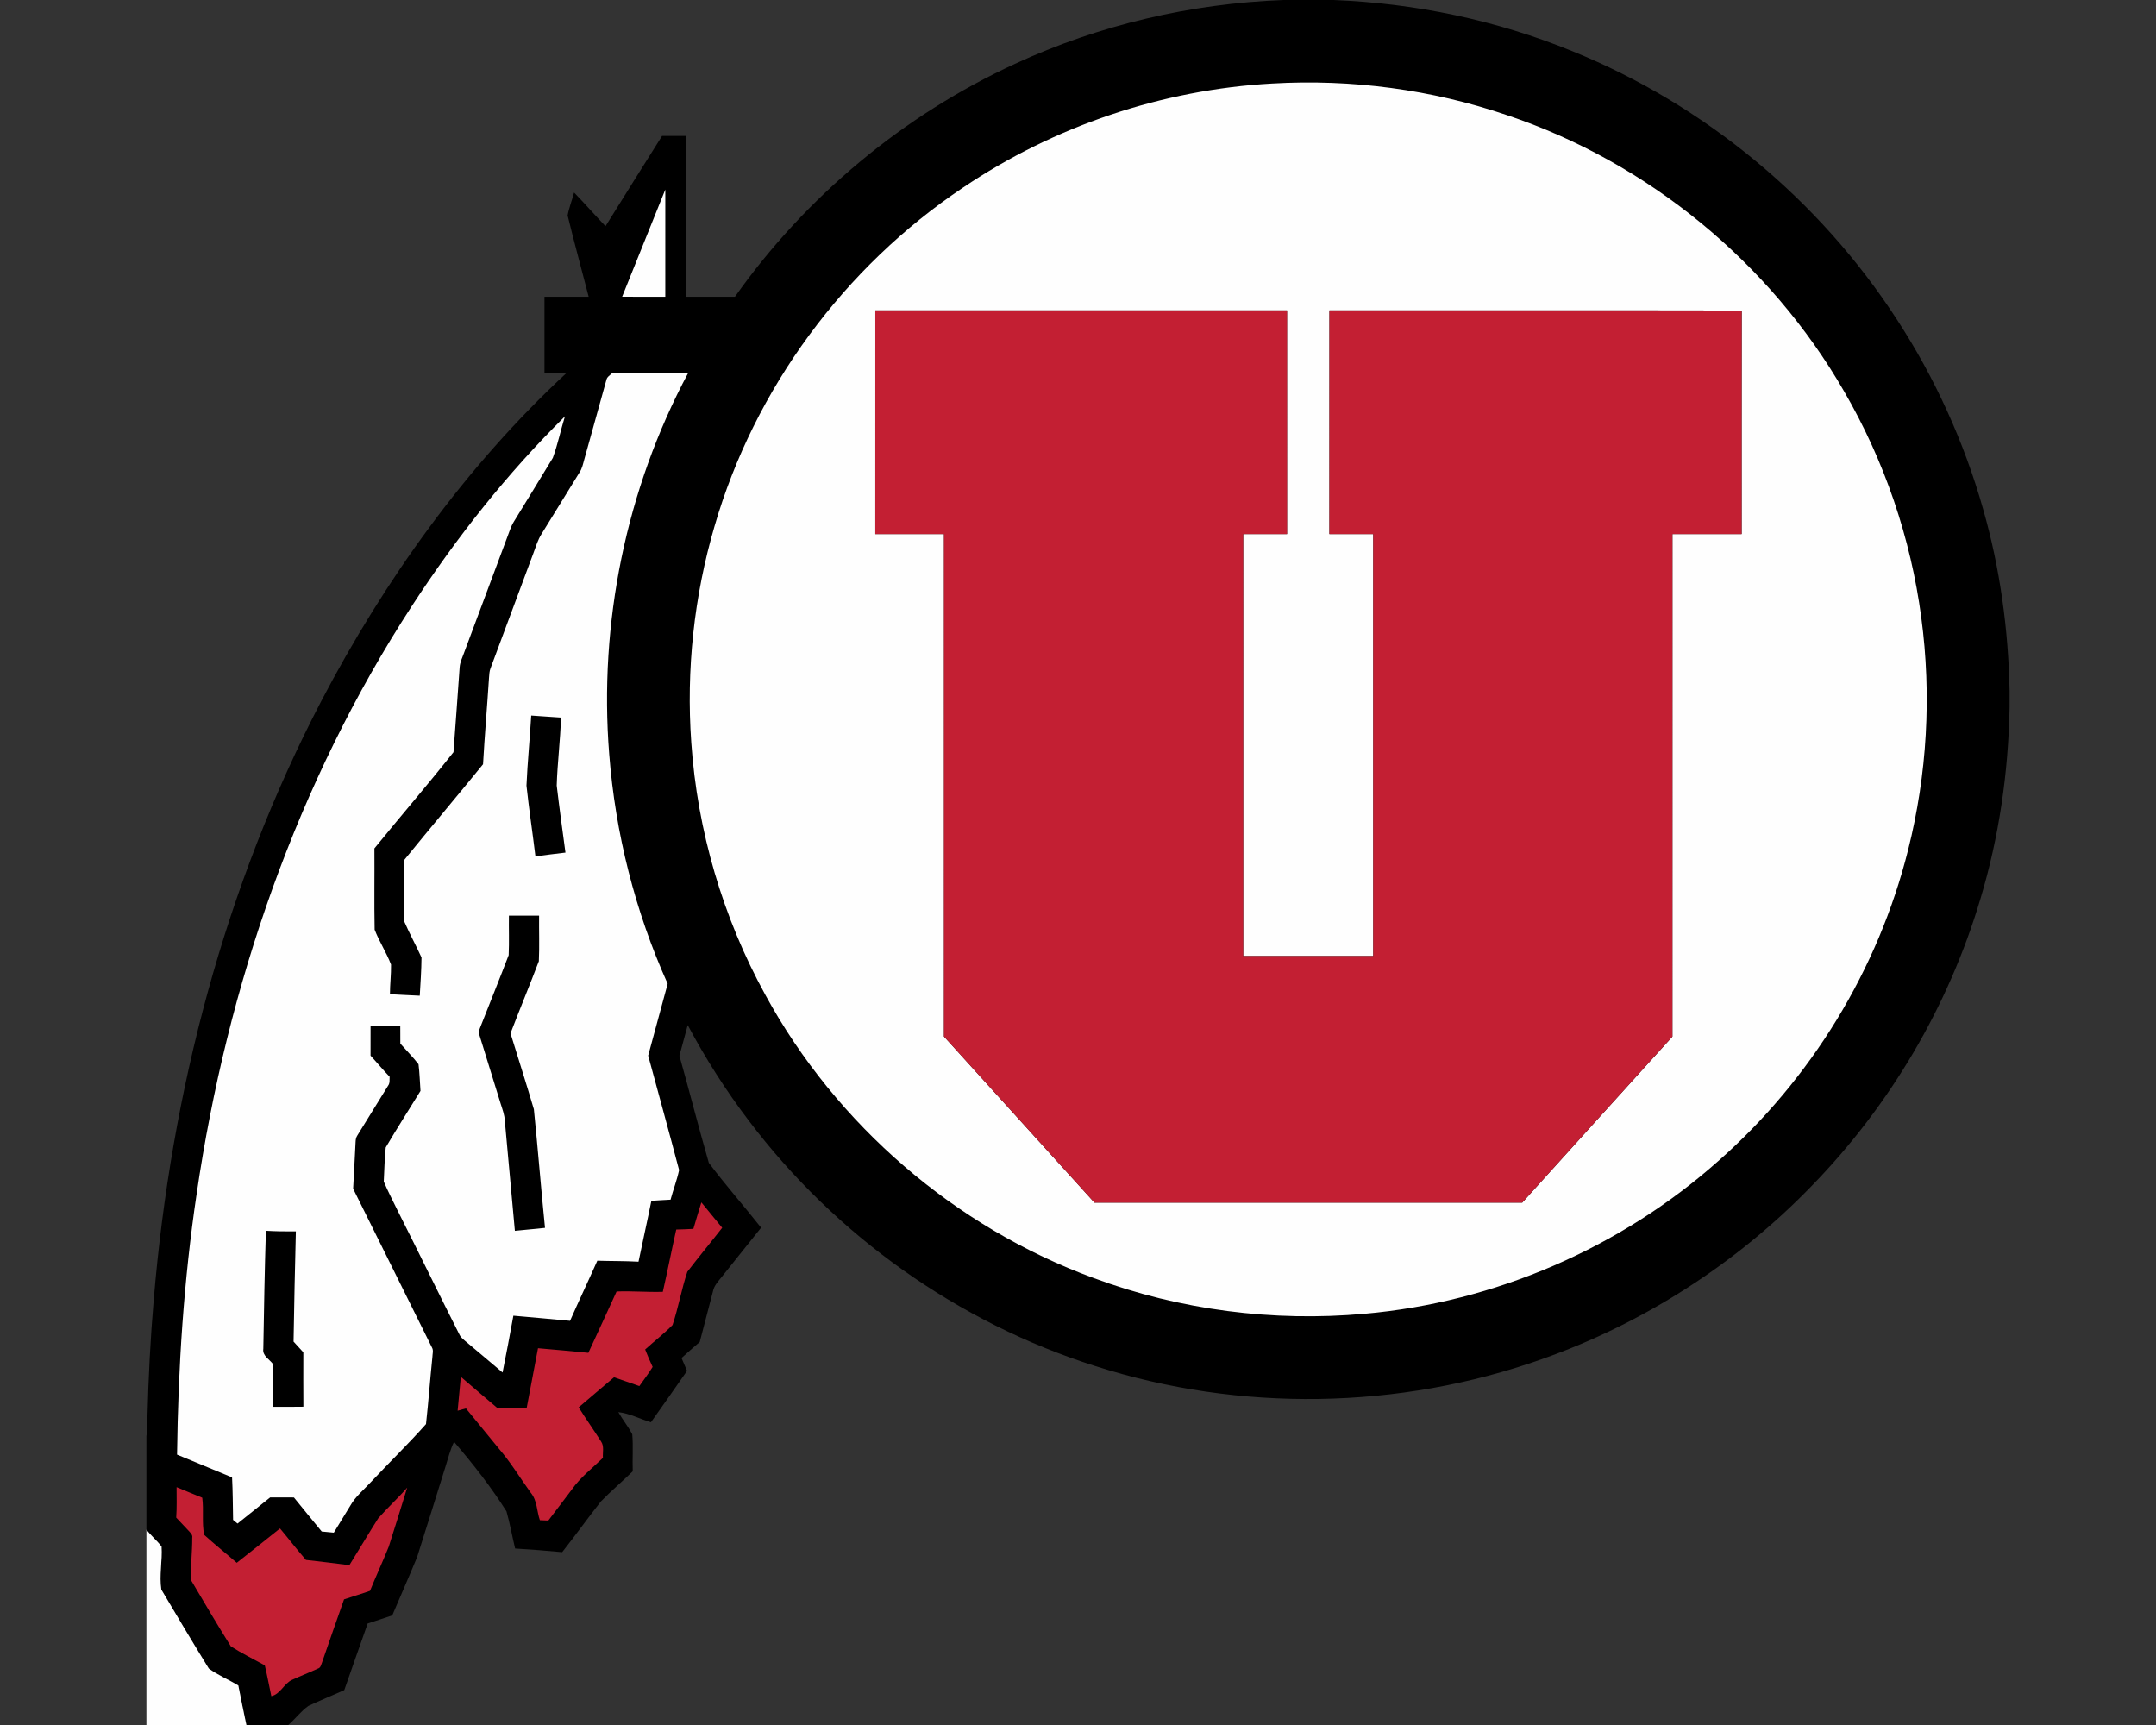
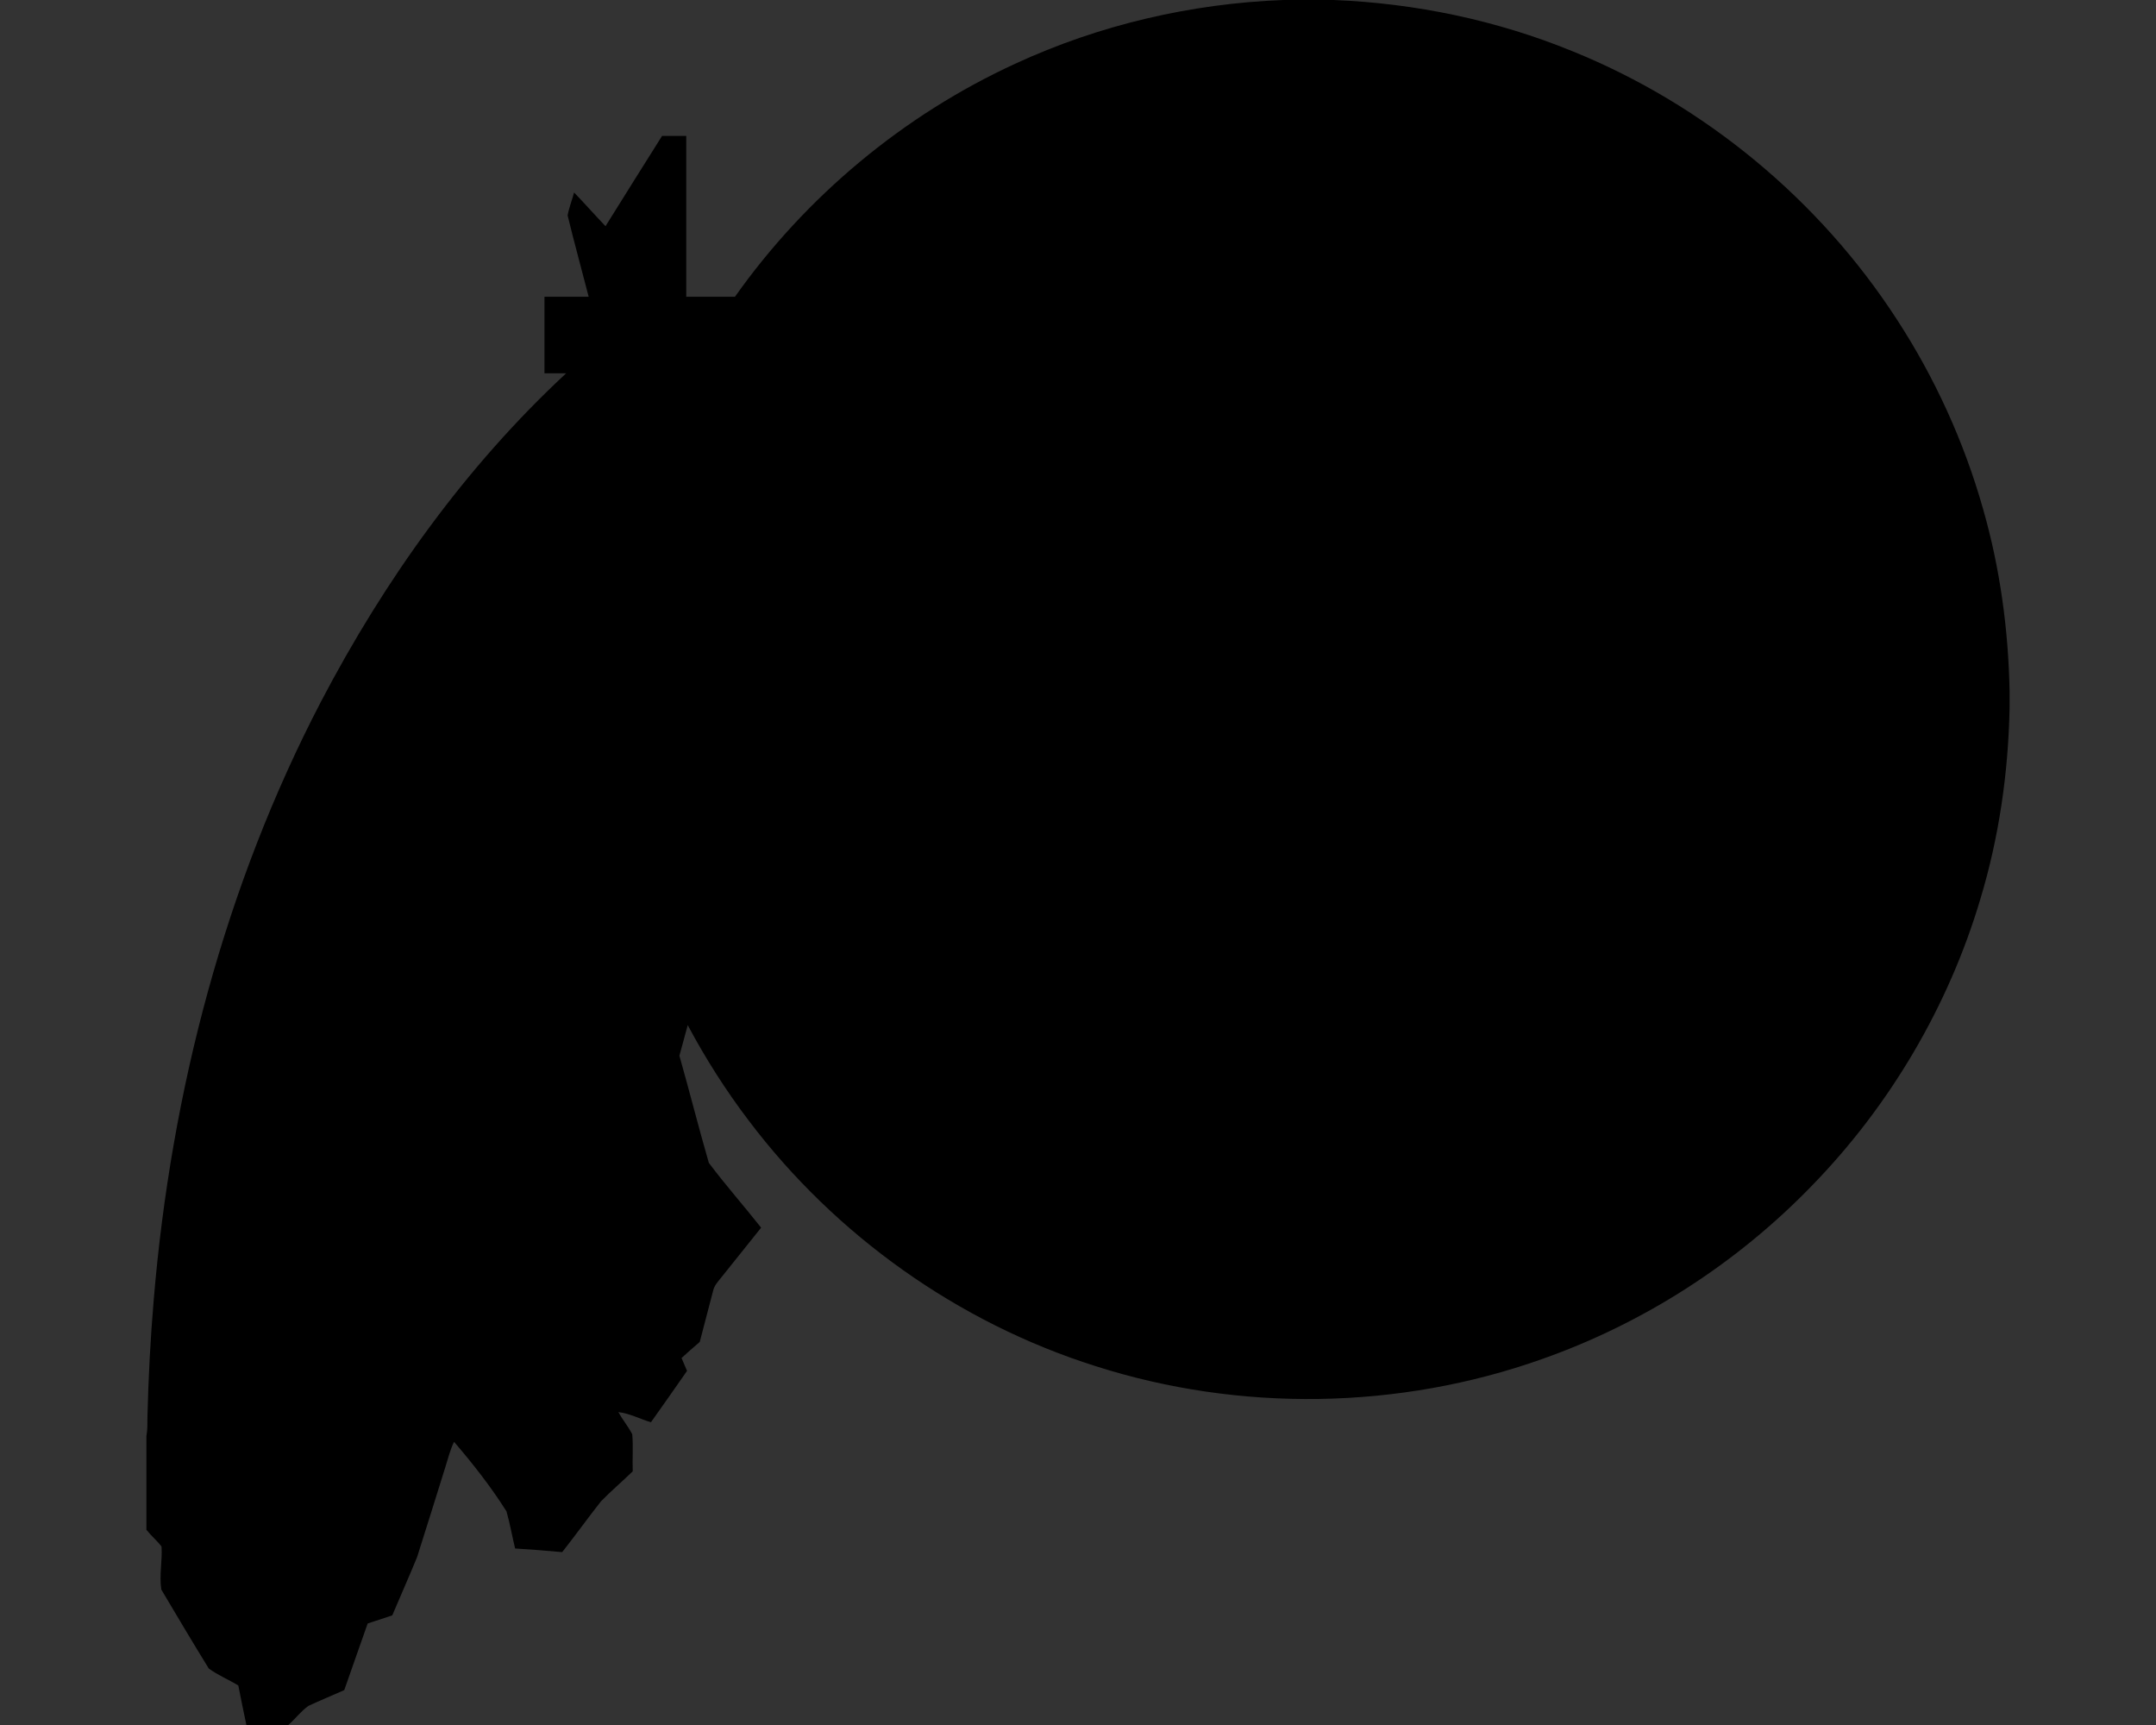
<svg xmlns="http://www.w3.org/2000/svg" xml:space="preserve" width="2000px" height="1600px" version="1.1" style="shape-rendering:geometricPrecision; text-rendering:geometricPrecision; image-rendering:optimizeQuality; fill-rule:evenodd; clip-rule:evenodd" viewBox="0 0 2000 1600">
  <rect x="0" y="0" width="2000" height="1600" fill="#333333" stroke="none" />
  <defs>
    <style type="text/css">
   
    .fil0 {fill:black}
    .fil2 {fill:#C31F33;fill-rule:nonzero}
    .fil1 {fill:#FEFEFE;fill-rule:nonzero}
   
  </style>
  </defs>
  <g id="Capa_x0020_1">
    <g id="Utah_x0020_Utes.cdr">
      <path class="fil0" d="M1190.57 0l46.5 0c75.93,3.02 151.41,18.77 221.78,47.58 122.48,49.67 228.91,137.8 300.78,248.72 35.27,54.15 62.36,113.63 79.96,175.82 15.73,54.81 23.47,111.75 24.59,168.71l0 15.71c-1.16,59.88 -9.72,119.72 -27.04,177.12 -29.62,99.69 -83.96,191.84 -156.53,266.31 -69.59,71.88 -155.95,127.46 -250.35,160.69 -132.46,47.02 -280.28,49.28 -414.13,6.43 -127.26,-40.22 -241.07,-121.13 -321.49,-227.6 -21.24,-27.96 -40.19,-57.67 -56.67,-88.67 -2.55,9.47 -5.18,18.93 -7.72,28.4 9.36,33.07 17.77,66.4 27.31,99.4 15.43,20.54 32.55,39.9 48.49,60.09 -12.22,15.3 -24.42,30.61 -36.7,45.87 -3.15,4.01 -6.96,7.88 -7.95,13.11 -4.04,15.67 -8.19,31.33 -12.28,47 -5.71,4.88 -11.33,9.86 -16.9,14.92 1.71,3.96 3.41,7.95 5.11,11.93 -11.04,15.96 -22.25,31.8 -33.48,47.64 -10.12,-3 -19.71,-8.19 -30.26,-9.4 3.96,7.07 9.18,13.36 12.92,20.55 1.01,11.39 0,22.91 0.45,34.35 -9.69,9.44 -20.03,18.19 -29.48,27.88 -12.24,15.5 -23.72,31.6 -35.98,47.1 -14.52,-1.38 -29.09,-2.44 -43.64,-3.38 -2.79,-11.45 -4.78,-23.11 -8.01,-34.42 -14.39,-22.82 -31.1,-44.05 -48.63,-64.51 -3.68,7.36 -5.48,15.38 -8.01,23.16 -8.77,27.89 -17.36,55.86 -26.27,83.72 -7.43,18.14 -15.41,36.03 -23.05,54.08 -7.6,2.51 -15.17,5.1 -22.82,7.52 -7.39,20.55 -14.35,41.24 -21.71,61.81 -11.07,4.94 -22.31,9.51 -33.29,14.66 -7.01,4.96 -12.14,12.08 -18.64,17.7l-38.87 0c-2.67,-12.18 -4.99,-24.42 -7.48,-36.64 -8.99,-5.5 -18.93,-9.55 -27.41,-15.75 -14.95,-24.21 -29.49,-48.74 -44.02,-73.22 -2.08,-13.11 1.08,-26.65 0.2,-39.92 -4.27,-5.57 -9.73,-10.07 -14.03,-15.58l0 -87c1.08,-5.77 0.94,-11.64 0.94,-17.48 0.9,-36.51 2.78,-72.99 5.89,-109.36 16.15,-192.4 65.85,-383.14 155.34,-554.71 58.92,-112.49 133.93,-217.51 227.22,-304.11 -6.71,-0.03 -13.42,-0.01 -20.13,-0.01 0,-23.67 -0.01,-47.32 0,-70.97 13.67,0 27.34,-0.03 41.01,0.02 -6.44,-25.15 -13.42,-50.2 -19.53,-75.42 1.3,-7.27 4.11,-14.18 5.99,-21.3 9.89,10.25 19.31,20.95 29.16,31.26 17.35,-27.99 34.94,-55.83 52.46,-83.73 7.47,0.02 14.96,0.02 22.44,0.02 0,49.72 -0.02,99.44 0,149.15 15.06,0 30.12,-0.01 45.18,0 65.81,-93.03 156.26,-168.47 259.81,-216.06 77.96,-36.1 163.19,-55.94 248.97,-59.19z" />
-       <path class="fil1" d="M562.5 352.54c0.47,-2.96 3.29,-4.41 5.23,-6.36 23.5,0.09 46.99,0 70.49,0.05 -57.51,107.61 -82.78,231.85 -73.08,353.4 5.68,73.34 24.03,145.75 54.22,212.86 -6.09,22.18 -12,44.42 -18.08,66.62 9.59,35.38 19.38,70.73 28.69,106.18 -1.98,9.31 -5.46,18.26 -7.93,27.44 -5.93,0.38 -11.86,0.56 -17.79,1.05 -3.78,18.86 -8.06,37.62 -11.93,56.48 -12.73,-0.72 -25.48,-0.52 -38.21,-0.92 -8.26,18.66 -17.08,37.1 -25.32,55.77 -17.52,-1.53 -35.02,-3.36 -52.56,-4.77 -3.24,17.59 -6.45,35.18 -10.03,52.7 -11.63,-9.92 -23.34,-19.72 -35.04,-29.54 -1.7,-1.55 -3.6,-3 -4.67,-5.06 -19.45,-38.38 -38.2,-77.11 -57.6,-115.53 -4.32,-8.98 -9.02,-17.82 -12.89,-26.99 0.56,-10.54 0.71,-21.19 1.83,-31.64 10.4,-17.68 21.51,-34.93 32.24,-52.41 -0.62,-8.26 -0.78,-16.54 -1.83,-24.75 -5.21,-6.73 -11.25,-12.76 -16.87,-19.13 -0.09,-5.37 -0.09,-10.74 -0.05,-16.11 -9.21,-0.05 -18.39,0 -27.57,-0.03 -0.04,9.09 -0.02,18.2 -0.02,27.3 6,6.43 11.59,13.25 17.7,19.59 -0.2,2.77 0.43,5.84 -1.39,8.23 -9.51,15.31 -18.99,30.68 -28.44,46.03 -1.27,1.81 -1.68,4 -1.74,6.18 -0.78,14.45 -1.43,28.91 -2.28,43.36 24.46,49.15 48.76,98.4 73.24,147.54 1.45,2.66 0.31,5.77 0.29,8.62 -2.13,20.71 -3.65,41.5 -5.93,62.18 -16.36,18.42 -34.13,35.63 -51,53.64 -6.56,7.19 -14.39,13.45 -19.24,22.06 -5.09,8.33 -10.25,16.63 -15.29,25 -3.74,-0.33 -7.49,-0.71 -11.21,-1.07 -8.71,-10.41 -17.16,-21.08 -25.78,-31.58 -7.36,-0.02 -14.72,0 -22.08,-0.02 -10.05,8.12 -20.17,16.13 -30.24,24.23 -1.36,-1.16 -2.73,-2.3 -4.11,-3.42 -0.23,-13.14 -0.27,-26.29 -0.95,-39.41 -17,-7.09 -34.03,-14.07 -51.04,-21.12 1.01,-80.87 6.22,-161.79 18.17,-241.81 28.27,-192.97 93.27,-381.94 200.01,-545.82 41.07,-63.06 88.06,-122.47 141.65,-175.39 -3.94,12.76 -6.62,25.96 -11.23,38.51 -11.88,19.7 -24.01,39.3 -36.03,58.95 -2.97,4.78 -4.56,10.22 -6.56,15.44 -13.36,35.57 -26.63,71.16 -39.89,106.76 -1.52,4.21 -3.56,8.35 -3.94,12.89 -1.93,26.33 -3.69,52.67 -5.73,78.97 -23.86,30.16 -49.08,59.35 -73.36,89.22 0.19,25.11 -0.29,50.26 0.21,75.36 4.29,11.15 10.98,21.24 15.21,32.41 0.16,9.17 -1,18.3 -1.01,27.48 9.22,0.54 18.44,0.92 27.66,1.38 0.68,-11.81 1.53,-23.65 1.62,-35.46 -5.08,-11.21 -11.08,-22.02 -15.96,-33.3 -0.4,-18.98 0.04,-37.98 -0.2,-56.97 24.21,-29.79 49.01,-59.13 73.24,-88.93 1.5,-26.79 3.83,-53.55 5.55,-80.32 0.25,-2.93 0.29,-5.92 1.39,-8.68 13.29,-35.53 26.45,-71.11 39.72,-106.63 2.33,-6.17 4.14,-12.62 7.76,-18.21 11.69,-18.93 23.37,-37.89 35.07,-56.84 2.5,-3.69 3.31,-8.13 4.5,-12.33 6.82,-24.44 13.58,-48.9 20.41,-73.33zm-426.68 1066.35c4.3,5.51 9.76,10.01 14.03,15.58 0.88,13.27 -2.28,26.81 -0.2,39.92 14.53,24.48 29.07,49.01 44.02,73.22 8.48,6.2 18.42,10.25 27.41,15.75 2.49,12.22 4.81,24.46 7.48,36.64l-92.74 0 0 -181.11zm441.31 -1143.69c13.29,-33.16 26.77,-66.22 40.04,-99.38 -0.01,33.14 0.02,66.28 -0.01,99.42 -13.35,0 -26.69,0.07 -40.03,-0.04zm603.05 -197.73c73.51,-4.3 147.94,5.55 217.67,29.31 130.8,43.75 244.1,136.85 312.89,256.34 37.34,64.31 61.82,136.06 71.54,209.79 9.62,71.74 5.46,145.28 -12.25,215.47 -27.77,110.98 -90.17,212.86 -175.99,288.45 -90.65,80.63 -207.49,131.18 -328.37,141.74 -84.73,7.63 -171.19,-3.49 -250.99,-33.09 -128.72,-47.13 -238.95,-142.24 -304.63,-262.54 -39.51,-71.83 -63.13,-152.3 -68.78,-234.09 -4.81,-67.52 2.54,-135.92 21.61,-200.88 36.97,-127.42 120.41,-240.41 230.65,-314.1 84.63,-57.02 184.73,-90.76 286.65,-96.4zm-368.18 210.42l0 0c-0.06,69.15 0,138.33 -0.02,207.48 21.24,0.02 42.48,-0.02 63.73,0 -0.02,155.35 0.01,310.69 -0.02,466.04 46.57,51.31 93.05,102.67 139.57,154.03 132.27,0.08 264.53,0.06 396.82,0.02 46.3,-51.45 92.89,-102.63 139.31,-153.99 0.06,-155.36 0,-310.73 0.02,-466.1 21.39,-0.02 42.8,0.02 64.18,0 0.06,-69.12 -0.09,-138.24 0.08,-207.35 -127.48,-0.27 -254.96,-0.02 -382.43,-0.13 -0.04,69.15 -0.02,138.33 -0.02,207.48 13.56,0 27.12,-0.02 40.68,0 0,130.48 0,260.93 0,391.39 -40.23,0.02 -80.45,0.02 -120.66,0 -0.02,-130.46 -0.02,-260.91 -0.02,-391.39 13.56,-0.02 27.12,0.02 40.68,0 0,-69.15 0.02,-138.31 -0.02,-207.46 -127.3,-0.02 -254.59,0.02 -381.88,-0.02zm-319.21 375.81l0 0c-1.28,21.7 -3.47,43.32 -4.41,65.01 2.35,21.92 5.68,43.72 8.32,65.61 9.27,-1.15 18.53,-2.53 27.84,-3.5 -2.77,-20.72 -5.64,-41.42 -8.1,-62.18 0.63,-21.04 3.38,-42.01 3.94,-63.06 -9.2,-0.47 -18.39,-1.39 -27.59,-1.88zm-20.7 185.57l0 0c-0.18,12.22 0.33,24.46 -0.22,36.66 -8.44,22.11 -17.37,44.06 -26.03,66.1 -0.83,2.51 -2.6,5.22 -1.14,7.92 6.6,21.24 13.18,42.5 19.74,63.78 1.59,5.13 3.6,10.25 3.84,15.71 3.07,34.06 6.2,68.14 9.34,102.2 9.31,-1.03 18.66,-1.66 27.95,-2.76 -3.72,-36.63 -6.58,-73.35 -10.32,-109.98 -6.93,-23.56 -14.46,-46.95 -21.68,-70.44 8.57,-22.36 17.77,-44.51 26.29,-66.89 0.65,-14.08 0.07,-28.22 0.23,-42.3 -9.33,0 -18.67,0 -28,0zm-225.43 292.32l0 0c-1.14,36.48 -1.79,72.98 -2.4,109.48 -1.02,6.5 5.78,9.71 9.09,14.29 -0.02,13.18 -0.04,26.34 0,39.52 9.35,-0.07 18.71,0.09 28.08,-0.11 -0.13,-16.81 -0.07,-33.63 -0.04,-50.44 -3.05,-3.29 -6.09,-6.6 -9.07,-9.94 0.5,-34.1 1.33,-68.18 2.13,-102.26 -9.26,0.14 -18.53,-0.02 -27.79,-0.54z" />
-       <path class="fil2" d="M812 287.89c127.29,0.04 254.58,0 381.88,0.02 0.04,69.15 0.02,138.31 0.02,207.46 -13.56,0.02 -27.12,-0.02 -40.68,0 0,130.48 0,260.93 0.02,391.39 40.21,0.02 80.43,0.02 120.66,0 0,-130.46 0,-260.91 0,-391.39 -13.56,-0.02 -27.12,0 -40.68,0 0,-69.15 -0.02,-138.33 0.02,-207.48 127.47,0.11 254.95,-0.14 382.43,0.13 -0.17,69.11 -0.02,138.23 -0.08,207.35 -21.38,0.02 -42.79,-0.02 -64.18,0 -0.02,155.37 0.04,310.74 -0.02,466.1 -46.42,51.36 -93.01,102.54 -139.31,153.99 -132.29,0.04 -264.55,0.06 -396.82,-0.02 -46.52,-51.36 -93,-102.72 -139.57,-154.03 0.03,-155.35 0,-310.69 0.02,-466.04 -21.25,-0.02 -42.49,0.02 -63.73,0 0.02,-69.15 -0.04,-138.33 0.02,-207.48zm-648.2 1091.49c7.96,3.24 15.84,6.62 23.81,9.8 1.56,11.39 -0.52,23.29 1.81,34.44 9.82,8.9 20.22,17.19 30.21,25.91 13.49,-10.47 26.71,-21.28 40.12,-31.86 8.1,9.66 15.77,19.69 24.06,29.2 13.44,1.57 26.87,3.07 40.28,4.87 9.03,-14.43 17.63,-29.11 26.76,-43.45 8.61,-9.8 18.32,-18.62 26.88,-28.46 -5.64,18.28 -11.26,36.56 -17.12,54.77 -5.51,13.75 -11.78,27.22 -17.37,40.96 -7.96,2.82 -16.07,5.19 -24.08,7.89 -6.91,19.56 -13.78,39.16 -20.52,58.77 -0.83,1.99 -1.18,4.72 -3.65,5.41 -7.96,3.7 -16.17,6.85 -24.14,10.52 -7.54,3.49 -10.79,13.32 -19.16,15.09 -2.05,-9.52 -3.76,-19.12 -6.06,-28.58 -10.5,-5.8 -21.33,-11.12 -31.46,-17.55 -12.62,-20.14 -24.73,-40.7 -36.81,-61.18 -0.77,-13.09 1.05,-26.33 0.96,-39.49 0.58,-2.85 -1.72,-4.73 -3.36,-6.6 -3.82,-4.1 -7.7,-8.11 -11.5,-12.22 0.67,-9.4 0.33,-18.82 0.34,-28.24zm479.41 -239.58c2.46,-8.19 4.83,-16.4 7.41,-24.55 6.49,7.79 12.8,15.74 19.33,23.54 -10.67,13.68 -21.79,27.04 -32.35,40.82 -5.4,16.18 -8.29,33.21 -13.72,49.39 -7.97,8.06 -16.99,15.06 -25.4,22.69 2.15,5.46 4.45,10.87 6.94,16.18 -3.78,6.13 -8.15,11.86 -12.31,17.74 -7.86,-2.64 -15.64,-5.52 -23.52,-8.14 -11.03,9.17 -21.78,18.68 -32.8,27.88 6.71,10.7 14.03,21.02 20.81,31.69 3.04,4.43 1.32,10.14 1.7,15.19 -9.87,9.6 -21.02,18.08 -28.94,29.47 -7.25,9.54 -14.52,19.07 -21.71,28.65 -2.63,-0.12 -5.25,-0.25 -7.85,-0.34 -2.91,-8.44 -2.42,-18.3 -8.44,-25.44 -9.87,-13.63 -18.55,-28.15 -29.58,-40.91 -10.2,-12.44 -20.34,-24.91 -30.55,-37.32 -2.59,0.69 -5.14,1.41 -7.71,2.14 1.09,-10.49 1.88,-20.98 2.97,-31.44 11.23,9.56 22.34,19.27 33.66,28.74 9.15,-0.03 18.3,0 27.45,-0.03 3.5,-18.41 6.97,-36.81 10.48,-55.24 15.57,1.32 31.13,2.77 46.7,4.27 8.82,-18.93 17.54,-37.89 26.2,-56.89 14.3,-0.56 28.58,0.74 42.88,0.32 4.36,-19.22 8.15,-38.56 12.46,-57.78 5.29,-0.09 10.59,-0.33 15.89,-0.63z" />
    </g>
  </g>
</svg>